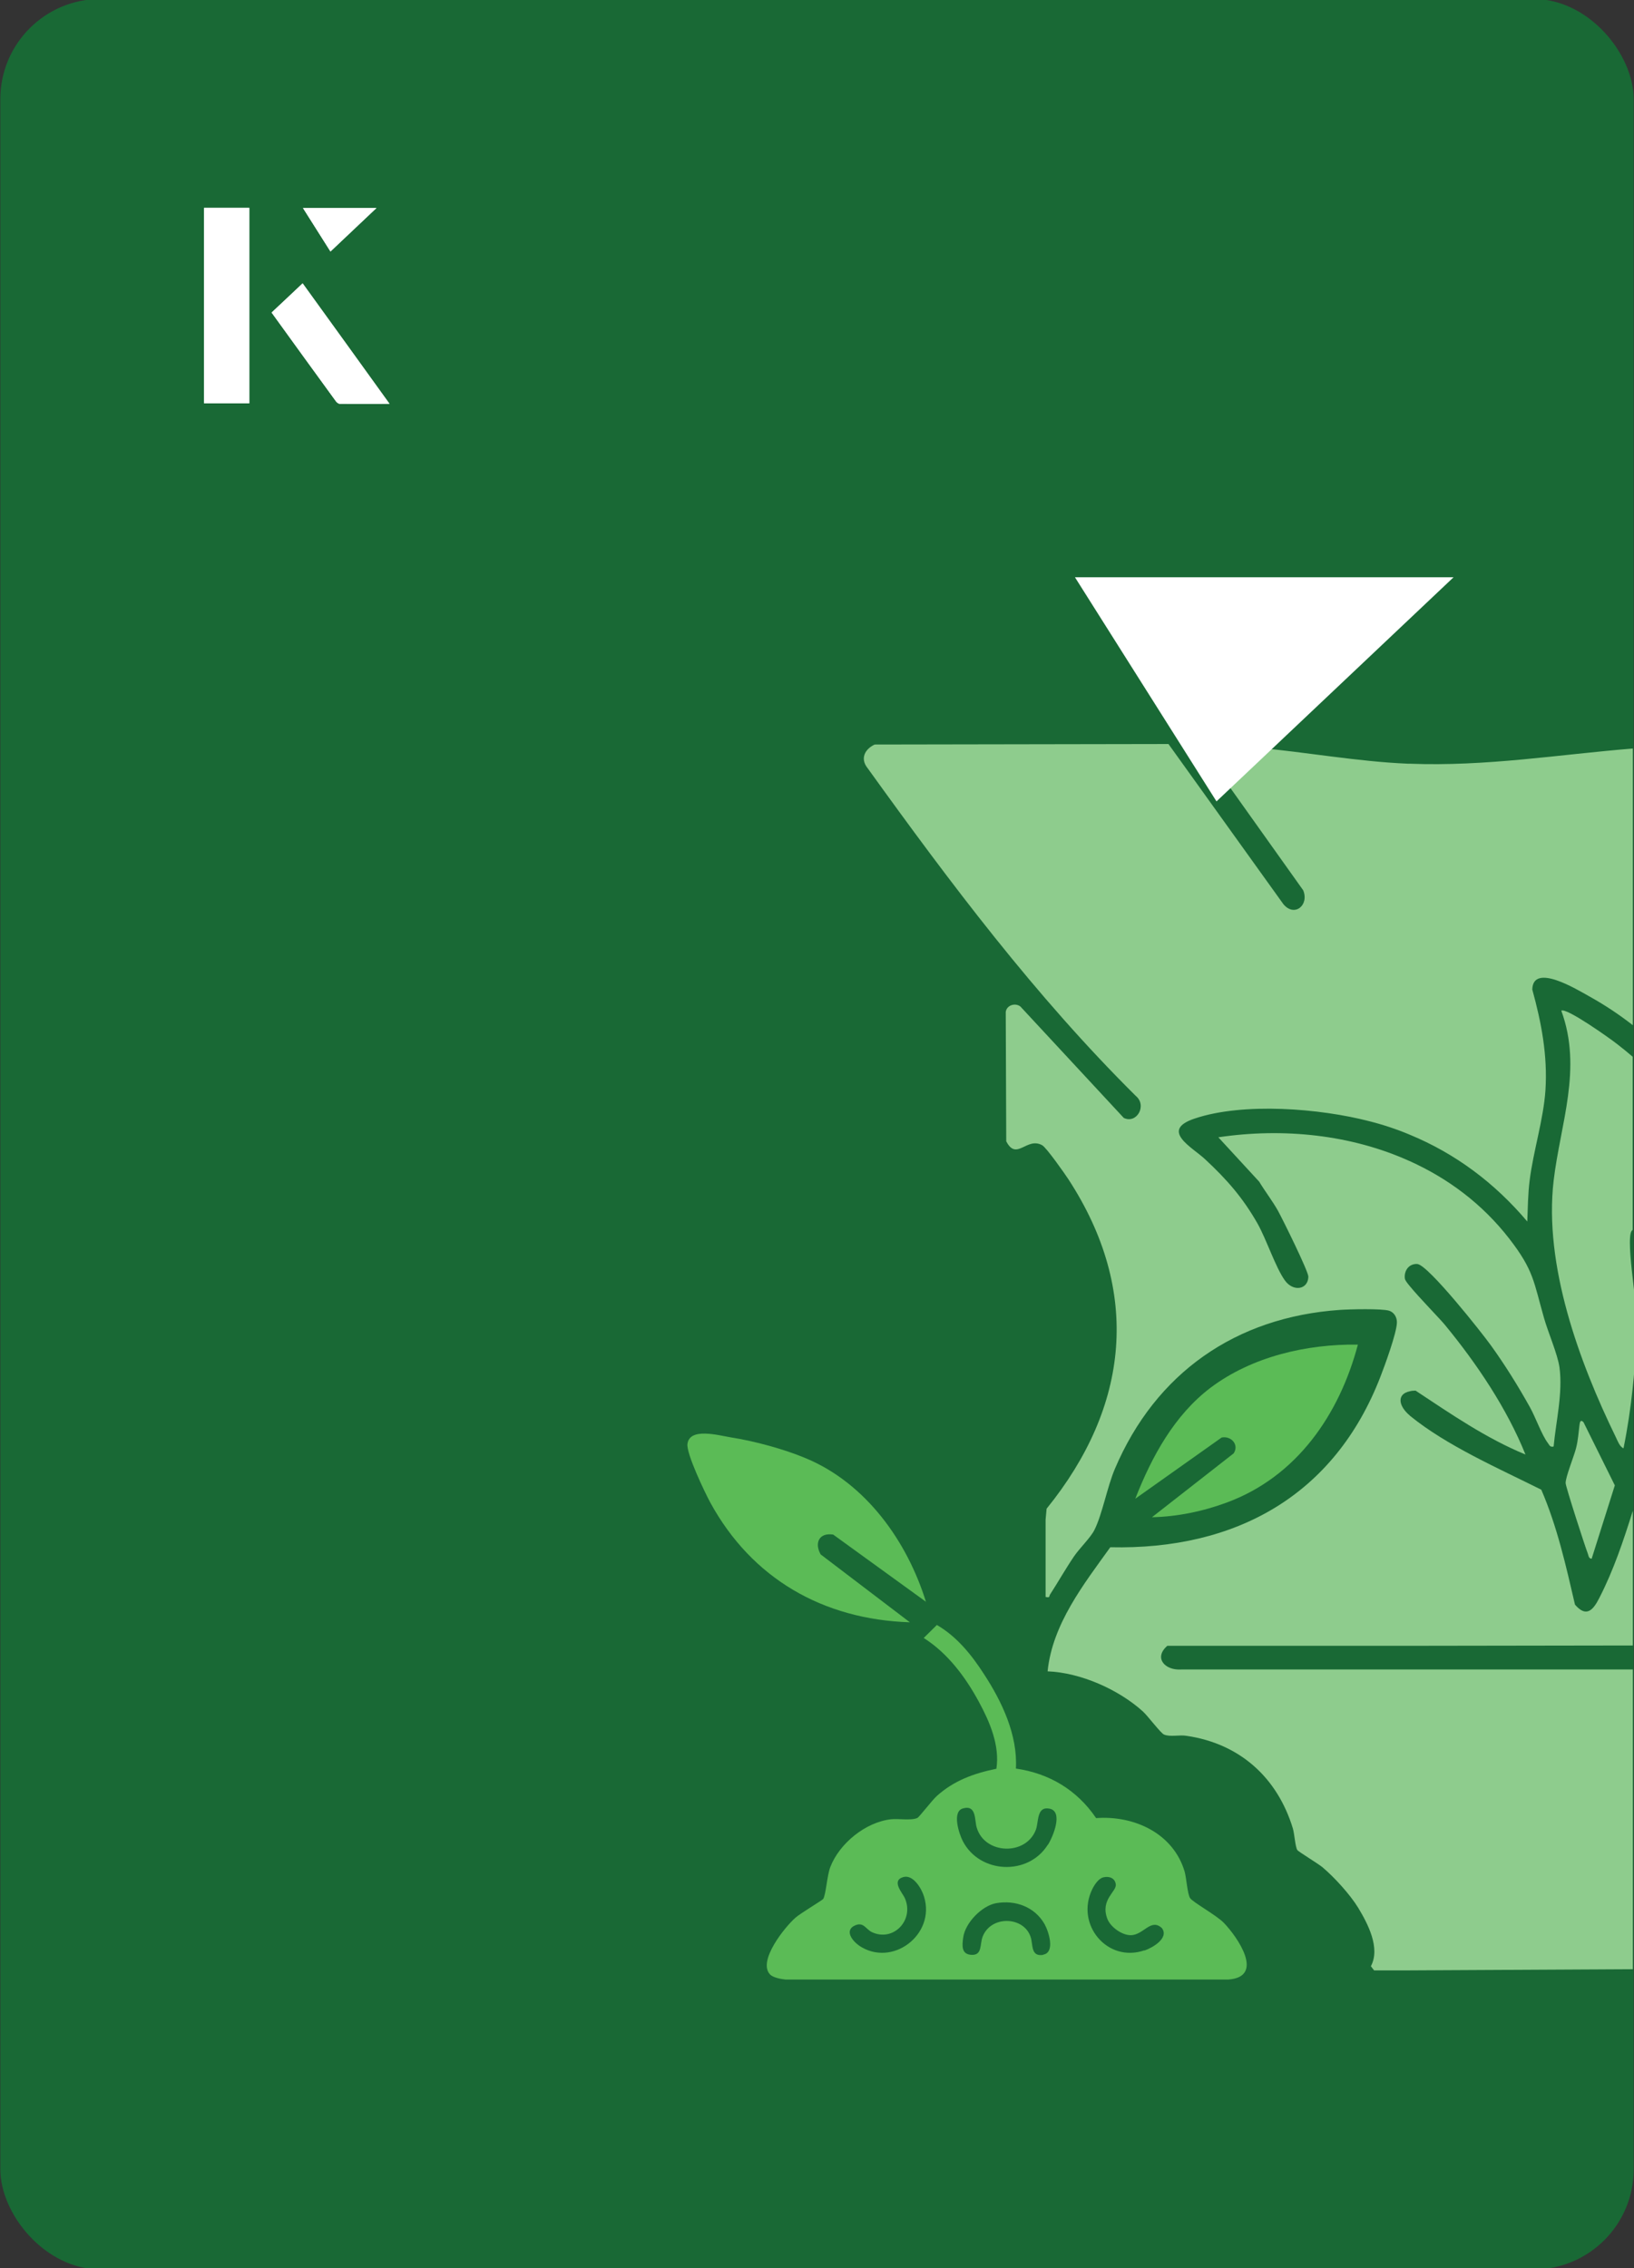
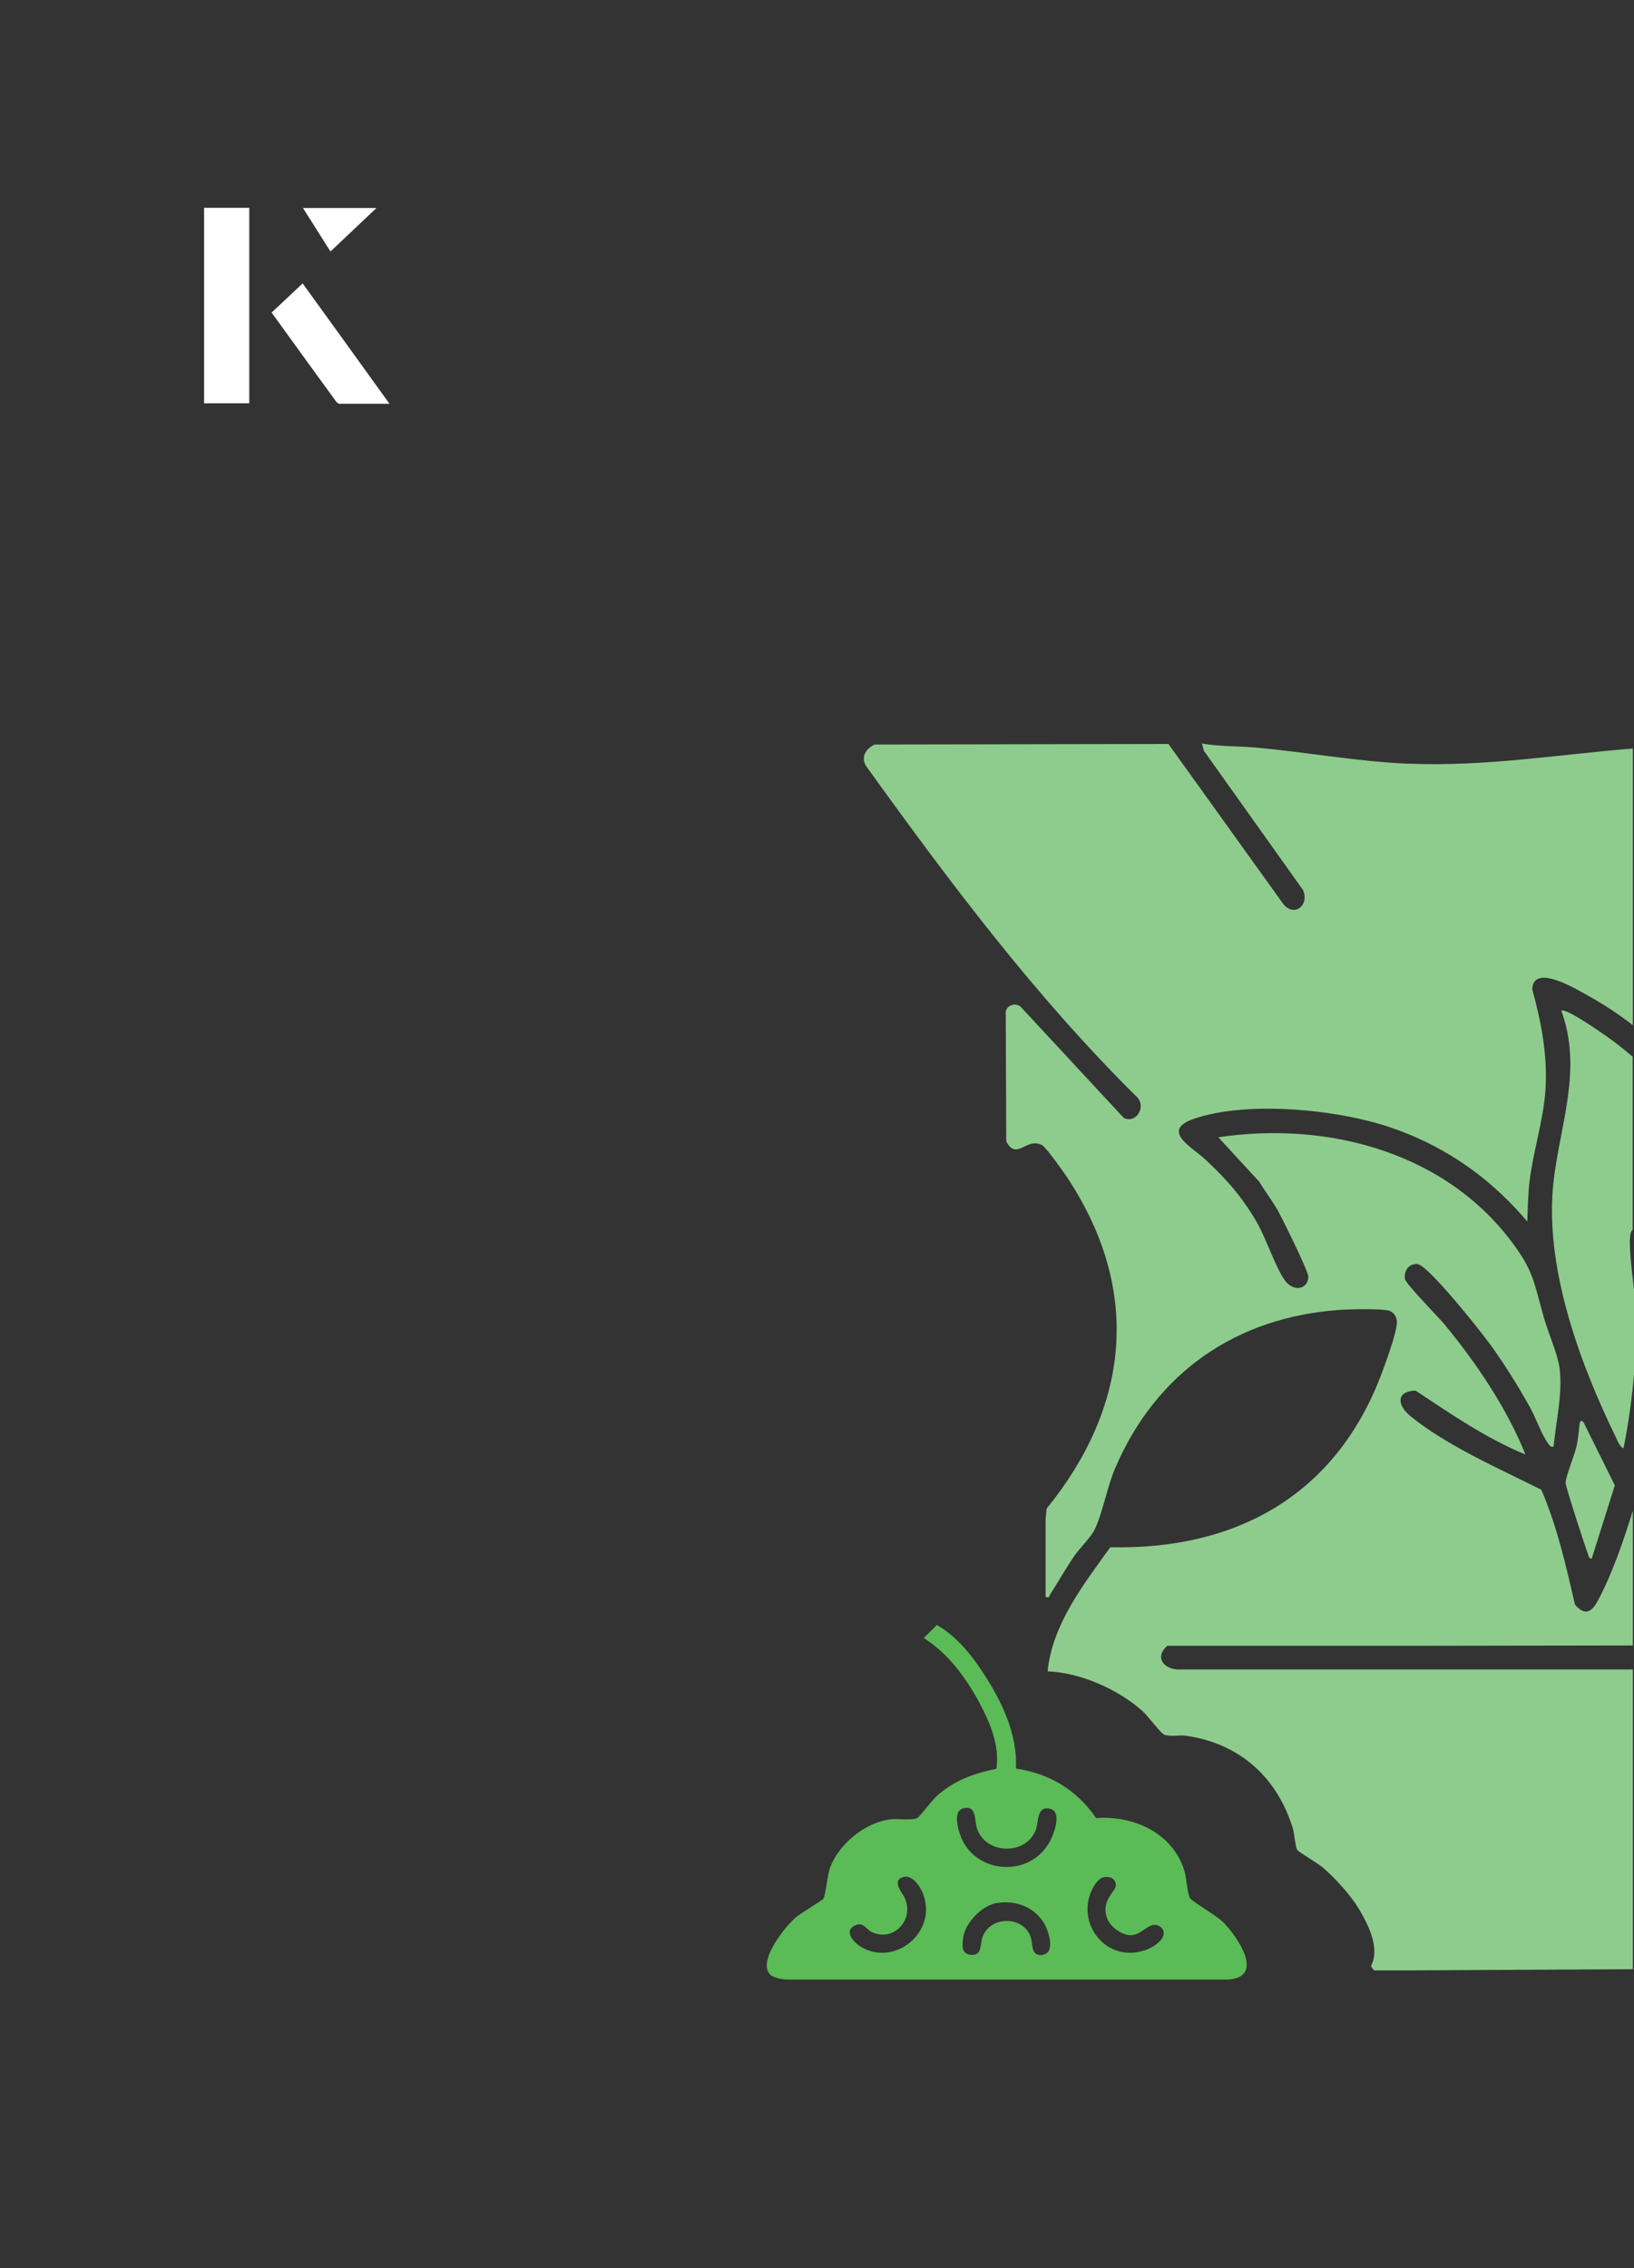
<svg xmlns="http://www.w3.org/2000/svg" id="Layer_1" data-name="Layer 1" viewBox="0 0 98 136">
  <rect x="0" y="0" width="98" height="136" fill="#333333" stroke="none" />
  <defs>
    <style>
      .cls-1 {
        fill: #8ecc8d;
      }

      .cls-2 {
        fill: #fff;
      }

      .cls-3 {
        fill: #5bbb56;
      }

      .cls-4 {
        fill: #196935;
      }
    </style>
  </defs>
-   <rect class="cls-4" x=".02" y="-.07" width="97.96" height="136.13" rx="6" ry="6" transform="translate(98 136) rotate(-180)" />
  <path class="cls-1" d="M95.3,59.73c.94.52,1.81,1.1,2.63,1.74v-16.59c-4.45.36-8.81,1.09-13.39.91h-.11c-3.06-.13-6.1-.7-9.15-.97-1.06-.09-2.17-.06-3.19-.24l.11.43,5.96,8.37c.37.9-.53,1.63-1.19.83l-6.89-9.6-17.62.03c-.6.28-.88.85-.43,1.41,4.96,6.89,10.05,13.67,16.09,19.66.69.57.06,1.69-.72,1.32l-6.2-6.68c-.3-.24-.83-.09-.88.33l.03,7.75c.62,1.21,1.23-.29,2.16.24.26.15,1.34,1.69,1.57,2.04,4.38,6.72,3.66,13.62-1.31,19.75l-.06.66v4.63c.29.06.19-.03.27-.15.49-.76.93-1.54,1.44-2.29.32-.47.98-1.11,1.21-1.56.48-.94.77-2.59,1.24-3.69,2.44-5.73,7.24-9.09,13.49-9.52.57-.04,2.51-.09,2.96.05.3.1.47.4.46.72-.02.63-.72,2.55-.99,3.24-2.75,7.11-8.67,10.39-16.2,10.22-1.6,2.23-3.47,4.6-3.76,7.44,1.99.08,4.26,1.09,5.72,2.41.32.3,1.05,1.28,1.26,1.38.38.16.94,0,1.37.08,3.18.47,5.43,2.5,6.36,5.55.1.34.14,1.1.27,1.3.06.09,1.26.82,1.51,1.03.72.61,1.65,1.63,2.14,2.43.58.96,1.34,2.41.76,3.5l.19.25h2.13s13.39-.07,13.39-.07v-17.97h-27.1c-.97.06-1.65-.7-.82-1.42h14.53s13.39-.02,13.39-.02v-8.08c-.56,1.79-1.16,3.58-2.01,5.23-.36.71-.77,1.21-1.46.4-.54-2.33-1.07-4.69-2.02-6.89-2.54-1.27-5.66-2.63-7.86-4.42,0,0-.03-.02-.03-.03-.69-.58-.78-1.29,0-1.45.1-.03.21-.04.35-.04,2.12,1.4,4.23,2.86,6.59,3.83-1.11-2.76-2.92-5.45-4.82-7.76-.3-.37-1.55-1.64-2.12-2.34-.17-.2-.27-.35-.29-.43-.05-.31.07-.61.29-.77.13-.09.29-.14.47-.12.68.11,3.84,4.1,4.4,4.88.83,1.15,1.64,2.45,2.33,3.69.35.62.71,1.67,1.09,2.17.1.14.13.25.34.2.14-1.52.56-3.21.35-4.75-.11-.78-.68-2.09-.92-2.93-.63-2.2-.61-2.87-2.09-4.78-1.62-2.09-3.68-3.62-5.97-4.65-3.51-1.59-7.59-2.01-11.48-1.43l2.45,2.66c.35.58.8,1.16,1.13,1.75.28.51,1.82,3.62,1.82,3.95-.02.78-.91.92-1.41.22-.56-.78-1.1-2.45-1.64-3.41-.89-1.56-1.84-2.64-3.14-3.85-.75-.71-2.75-1.73-.64-2.44,2.93-.99,7.54-.61,10.5.16.83.21,1.64.48,2.4.8,2.74,1.13,5.1,2.89,7.06,5.21.03-.78.04-1.67.14-2.45.22-1.78.83-3.65.95-5.43.13-2.09-.24-4.03-.79-6.03.04-1.63,2.71.02,3.4.4Z" />
  <path class="cls-3" d="M73.39,115.28c-.44-.45-1.84-1.22-2.01-1.47-.16-.22-.22-1.19-.33-1.59-.68-2.3-3.03-3.38-5.31-3.21-1.14-1.68-2.8-2.68-4.81-2.97.11-2.02-.84-4.02-1.92-5.67-.74-1.15-1.62-2.24-2.82-2.94l-.79.78c1.44.91,2.51,2.35,3.31,3.83.65,1.2,1.26,2.61,1.05,4.01-1.36.28-2.55.71-3.58,1.64-.28.25-1.03,1.24-1.16,1.31-.36.17-1.13.03-1.58.08-1.52.17-3.09,1.44-3.64,2.86-.2.51-.26,1.65-.43,1.92-.06.08-1.38.87-1.66,1.12-.64.56-2.28,2.6-1.53,3.4.19.2.66.28.93.31h26.56c2.21-.16.55-2.55-.27-3.4ZM51.51,116.64c-.42-.29-.87-.92-.22-1.2.51-.22.64.24,1.01.41,1.29.6,2.56-.74,1.96-2.06-.14-.3-.81-1.02-.1-1.24.6-.19,1.12.69,1.26,1.17.71,2.28-1.93,4.29-3.92,2.92ZM62.57,117.21c-.77.13-.6-.63-.76-1.08-.41-1.24-2.39-1.3-2.88,0-.17.45-.01,1.11-.66,1.08-.62-.03-.57-.55-.5-1.05.12-.87,1.12-1.9,1.98-2.05,1.15-.2,2.31.22,2.9,1.26.25.45.65,1.7-.09,1.83ZM62.84,110.61c-1.17,1.87-4.07,1.74-5.09-.21-.23-.44-.67-1.78,0-1.97.83-.24.69.71.83,1.15.48,1.62,2.96,1.7,3.55.12.17-.47.04-1.4.8-1.26.87.15.22,1.7-.08,2.17ZM68.63,116.94c-2.22.76-4.15-1.56-3.12-3.67.13-.26.37-.64.67-.71.34-.08.69.04.74.42.06.44-.94.91-.51,2.06.18.49.87.99,1.4.99.78,0,1.21-1.05,1.88-.42.43.6-.56,1.17-1.05,1.34Z" />
-   <path class="cls-3" d="M81.44,80.62c-1.11,4.19-3.66,7.91-7.84,9.46-1.42.53-2.99.86-4.51.89l4.9-3.83c.34-.52-.15-1.06-.72-.95l-5.18,3.67c.98-2.51,2.34-5.01,4.52-6.66,2.48-1.86,5.75-2.62,8.83-2.58Z" />
-   <path class="cls-3" d="M55.55,96.05l-5.58-4.04c-.84-.13-1.14.5-.75,1.19l5.35,4.07c-5.2-.17-9.47-2.61-11.97-7.18-.34-.63-1.44-2.93-1.37-3.51.12-1.01,1.86-.52,2.59-.4,1.41.22,3.19.7,4.5,1.25,3.61,1.5,6.09,4.98,7.22,8.63Z" />
  <path class="cls-1" d="M98.1,78.35c.06,1.6,0,3.25-.18,4.89-.13,1.22-.31,2.43-.55,3.6-.24-.11-.35-.45-.46-.67-2.2-4.51-4.32-10.3-3.73-15.38.4-3.39,1.74-6.71.46-10.19.29-.21,2.96,1.69,3.36,2.01.31.24.62.49.92.75v10.38s-.04.03-.06.06c-.2.28-.08,1.64.06,2.82.08.74.17,1.42.18,1.74Z" />
  <path class="cls-1" d="M94.97,85.27l1.88,3.79-1.39,4.4c-.19-.02-.18-.18-.23-.31-.17-.43-1.32-3.99-1.33-4.22-.02-.34.51-1.63.63-2.12s.14-.89.2-1.36c.02-.16.05-.37.24-.18Z" />
  <g>
    <g>
-       <path class="cls-2" d="M14.95,12.46h-2.71v11.72h2.71v-11.72ZM16.29,18.74c1.29,1.79,2.57,3.55,3.85,5.31.05.07.15.15.23.16.97.01,1.93,0,2.99,0-1.78-2.47-3.48-4.83-5.21-7.22-.66.62-1.25,1.18-1.86,1.75ZM19.82,15.08c.84-.79,1.78-1.69,2.76-2.61h-4.41c.53.84,1.09,1.72,1.65,2.61Z" />
      <path class="cls-2" d="M14.95,12.46v11.72h-2.71v-11.72h2.71Z" />
      <path class="cls-2" d="M16.29,18.74c.61-.57,1.21-1.13,1.86-1.75,1.73,2.39,3.43,4.75,5.21,7.22-1.06,0-2.03,0-2.99,0-.08,0-.18-.08-.23-.16-1.28-1.76-2.56-3.52-3.85-5.31Z" />
      <polygon class="cls-2" points="19.82 15.08 18.17 12.47 22.58 12.47 19.82 15.08" />
    </g>
-     <path class="cls-2" d="M72.96,48.05c-2.89-4.58-5.76-9.12-8.49-13.44h22.71c-5.04,4.76-9.89,9.35-14.22,13.44Z" />
  </g>
</svg>